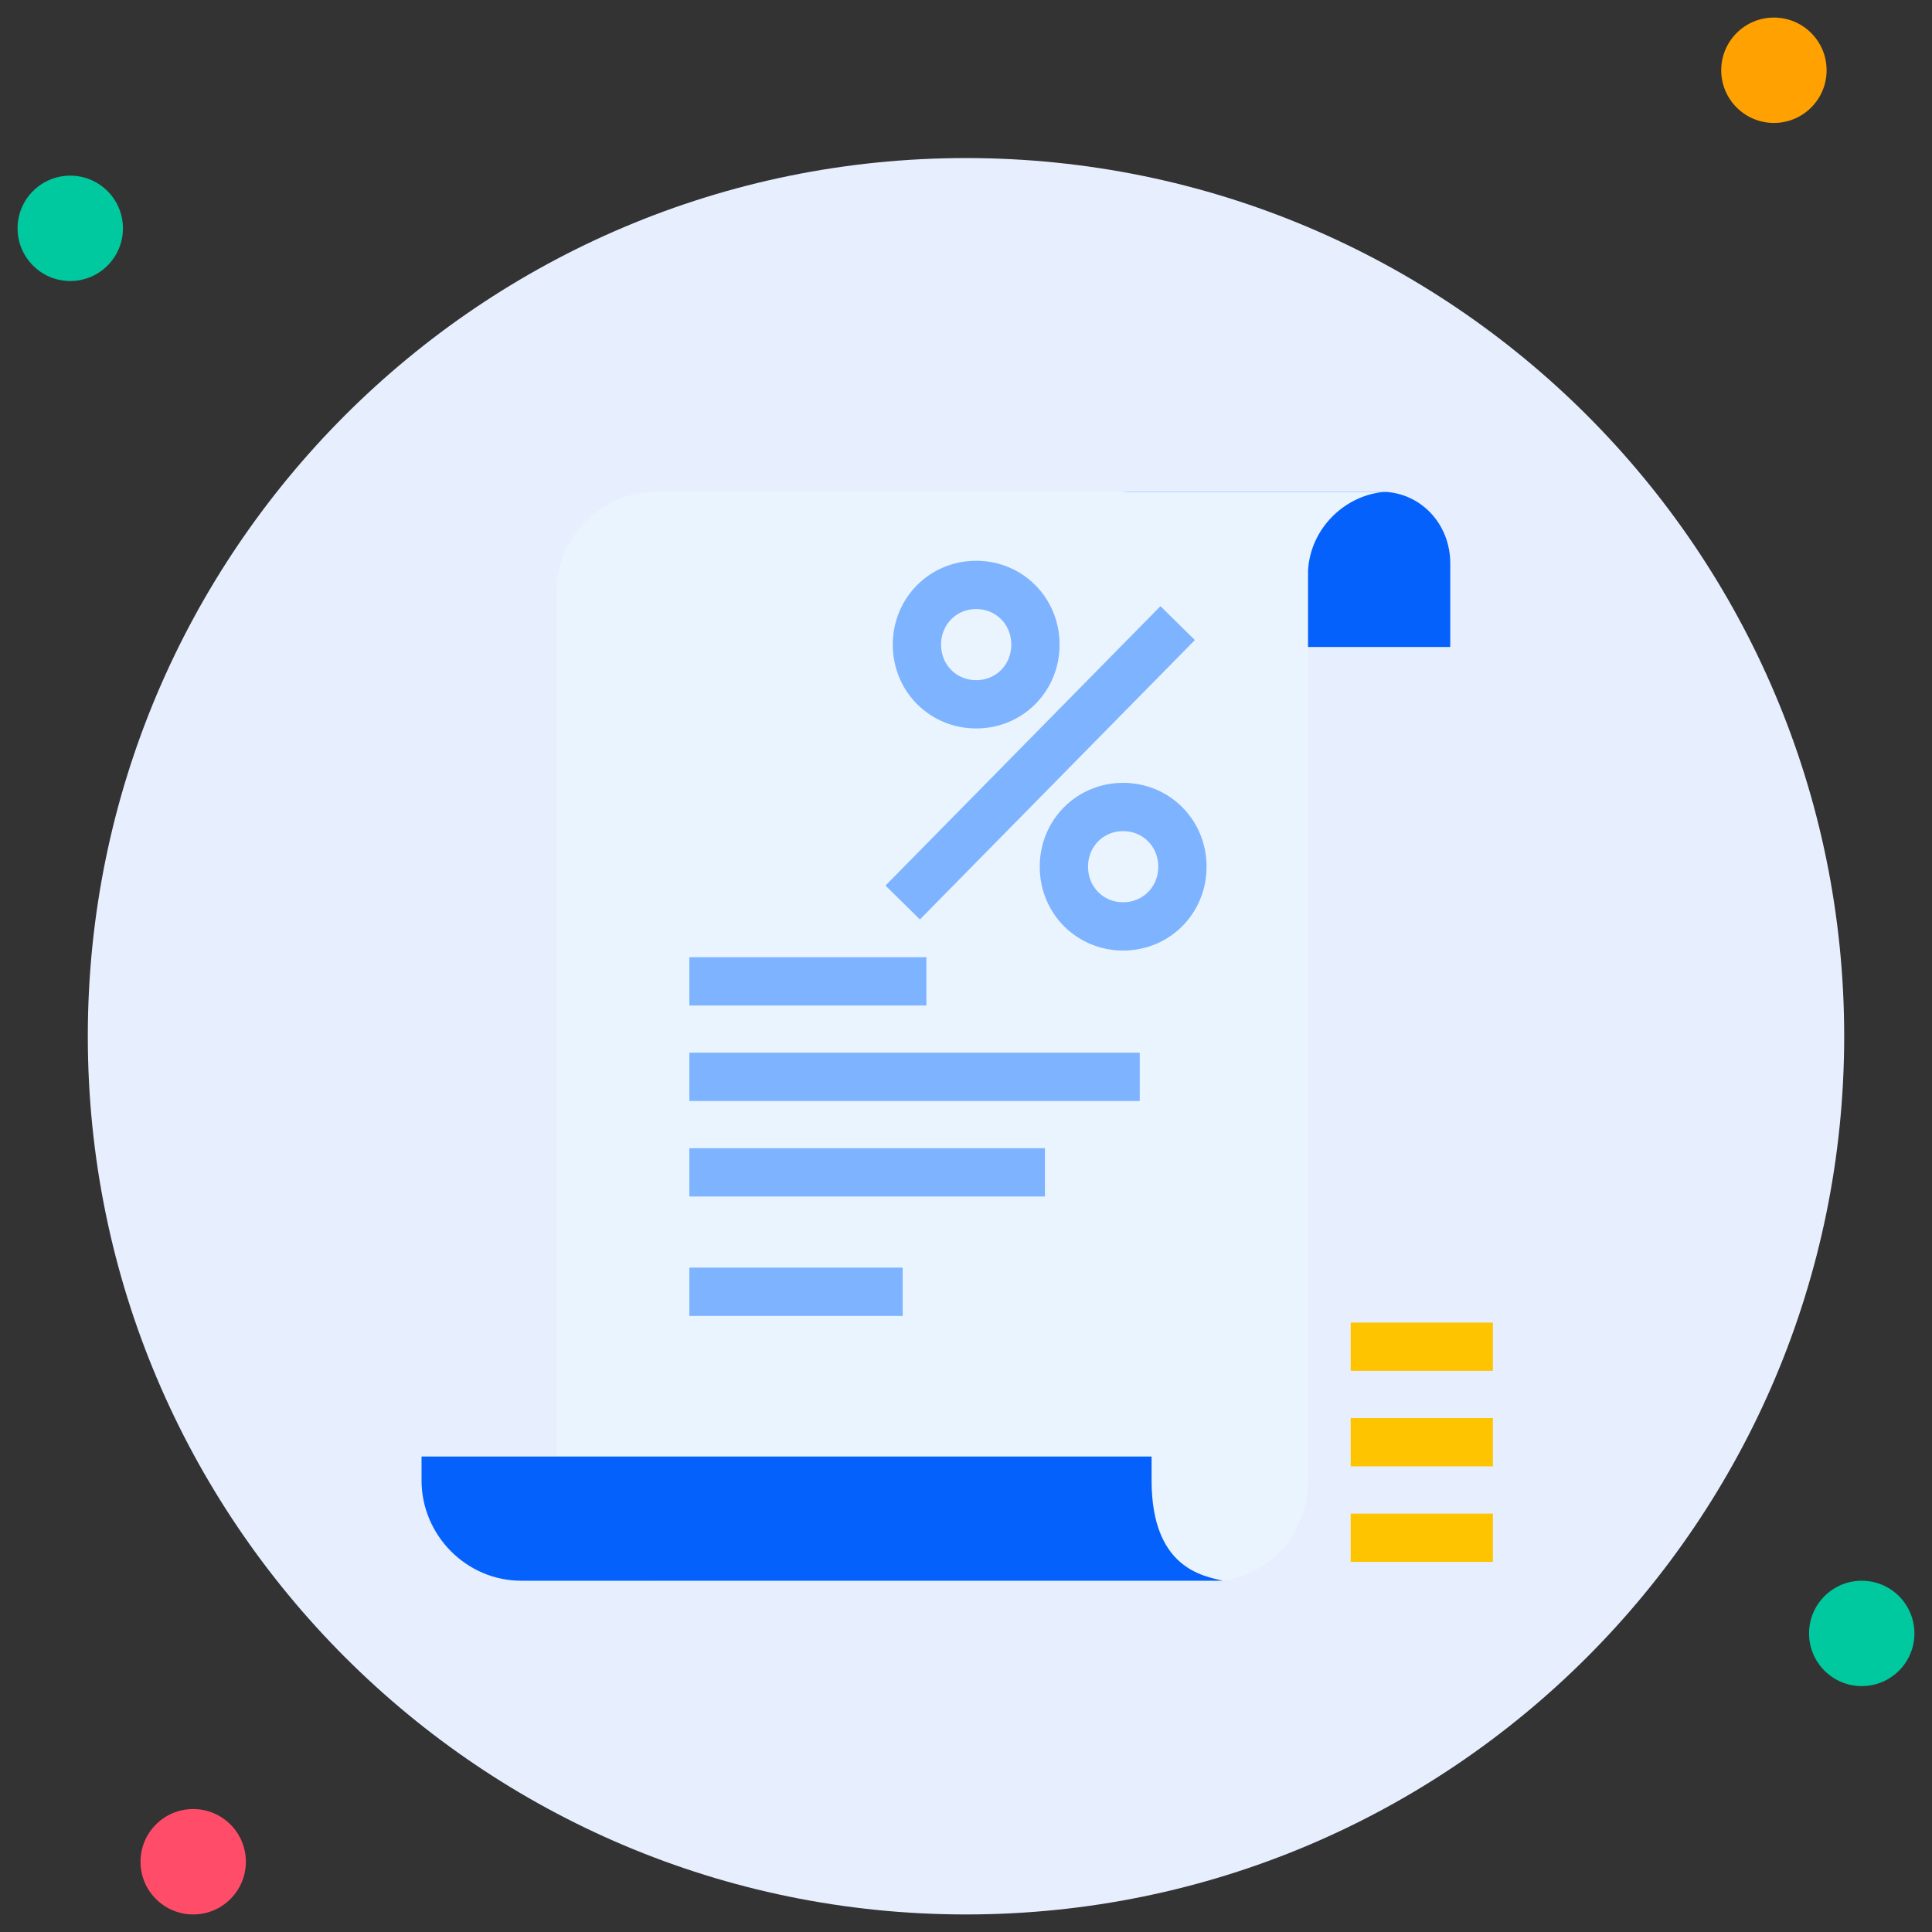
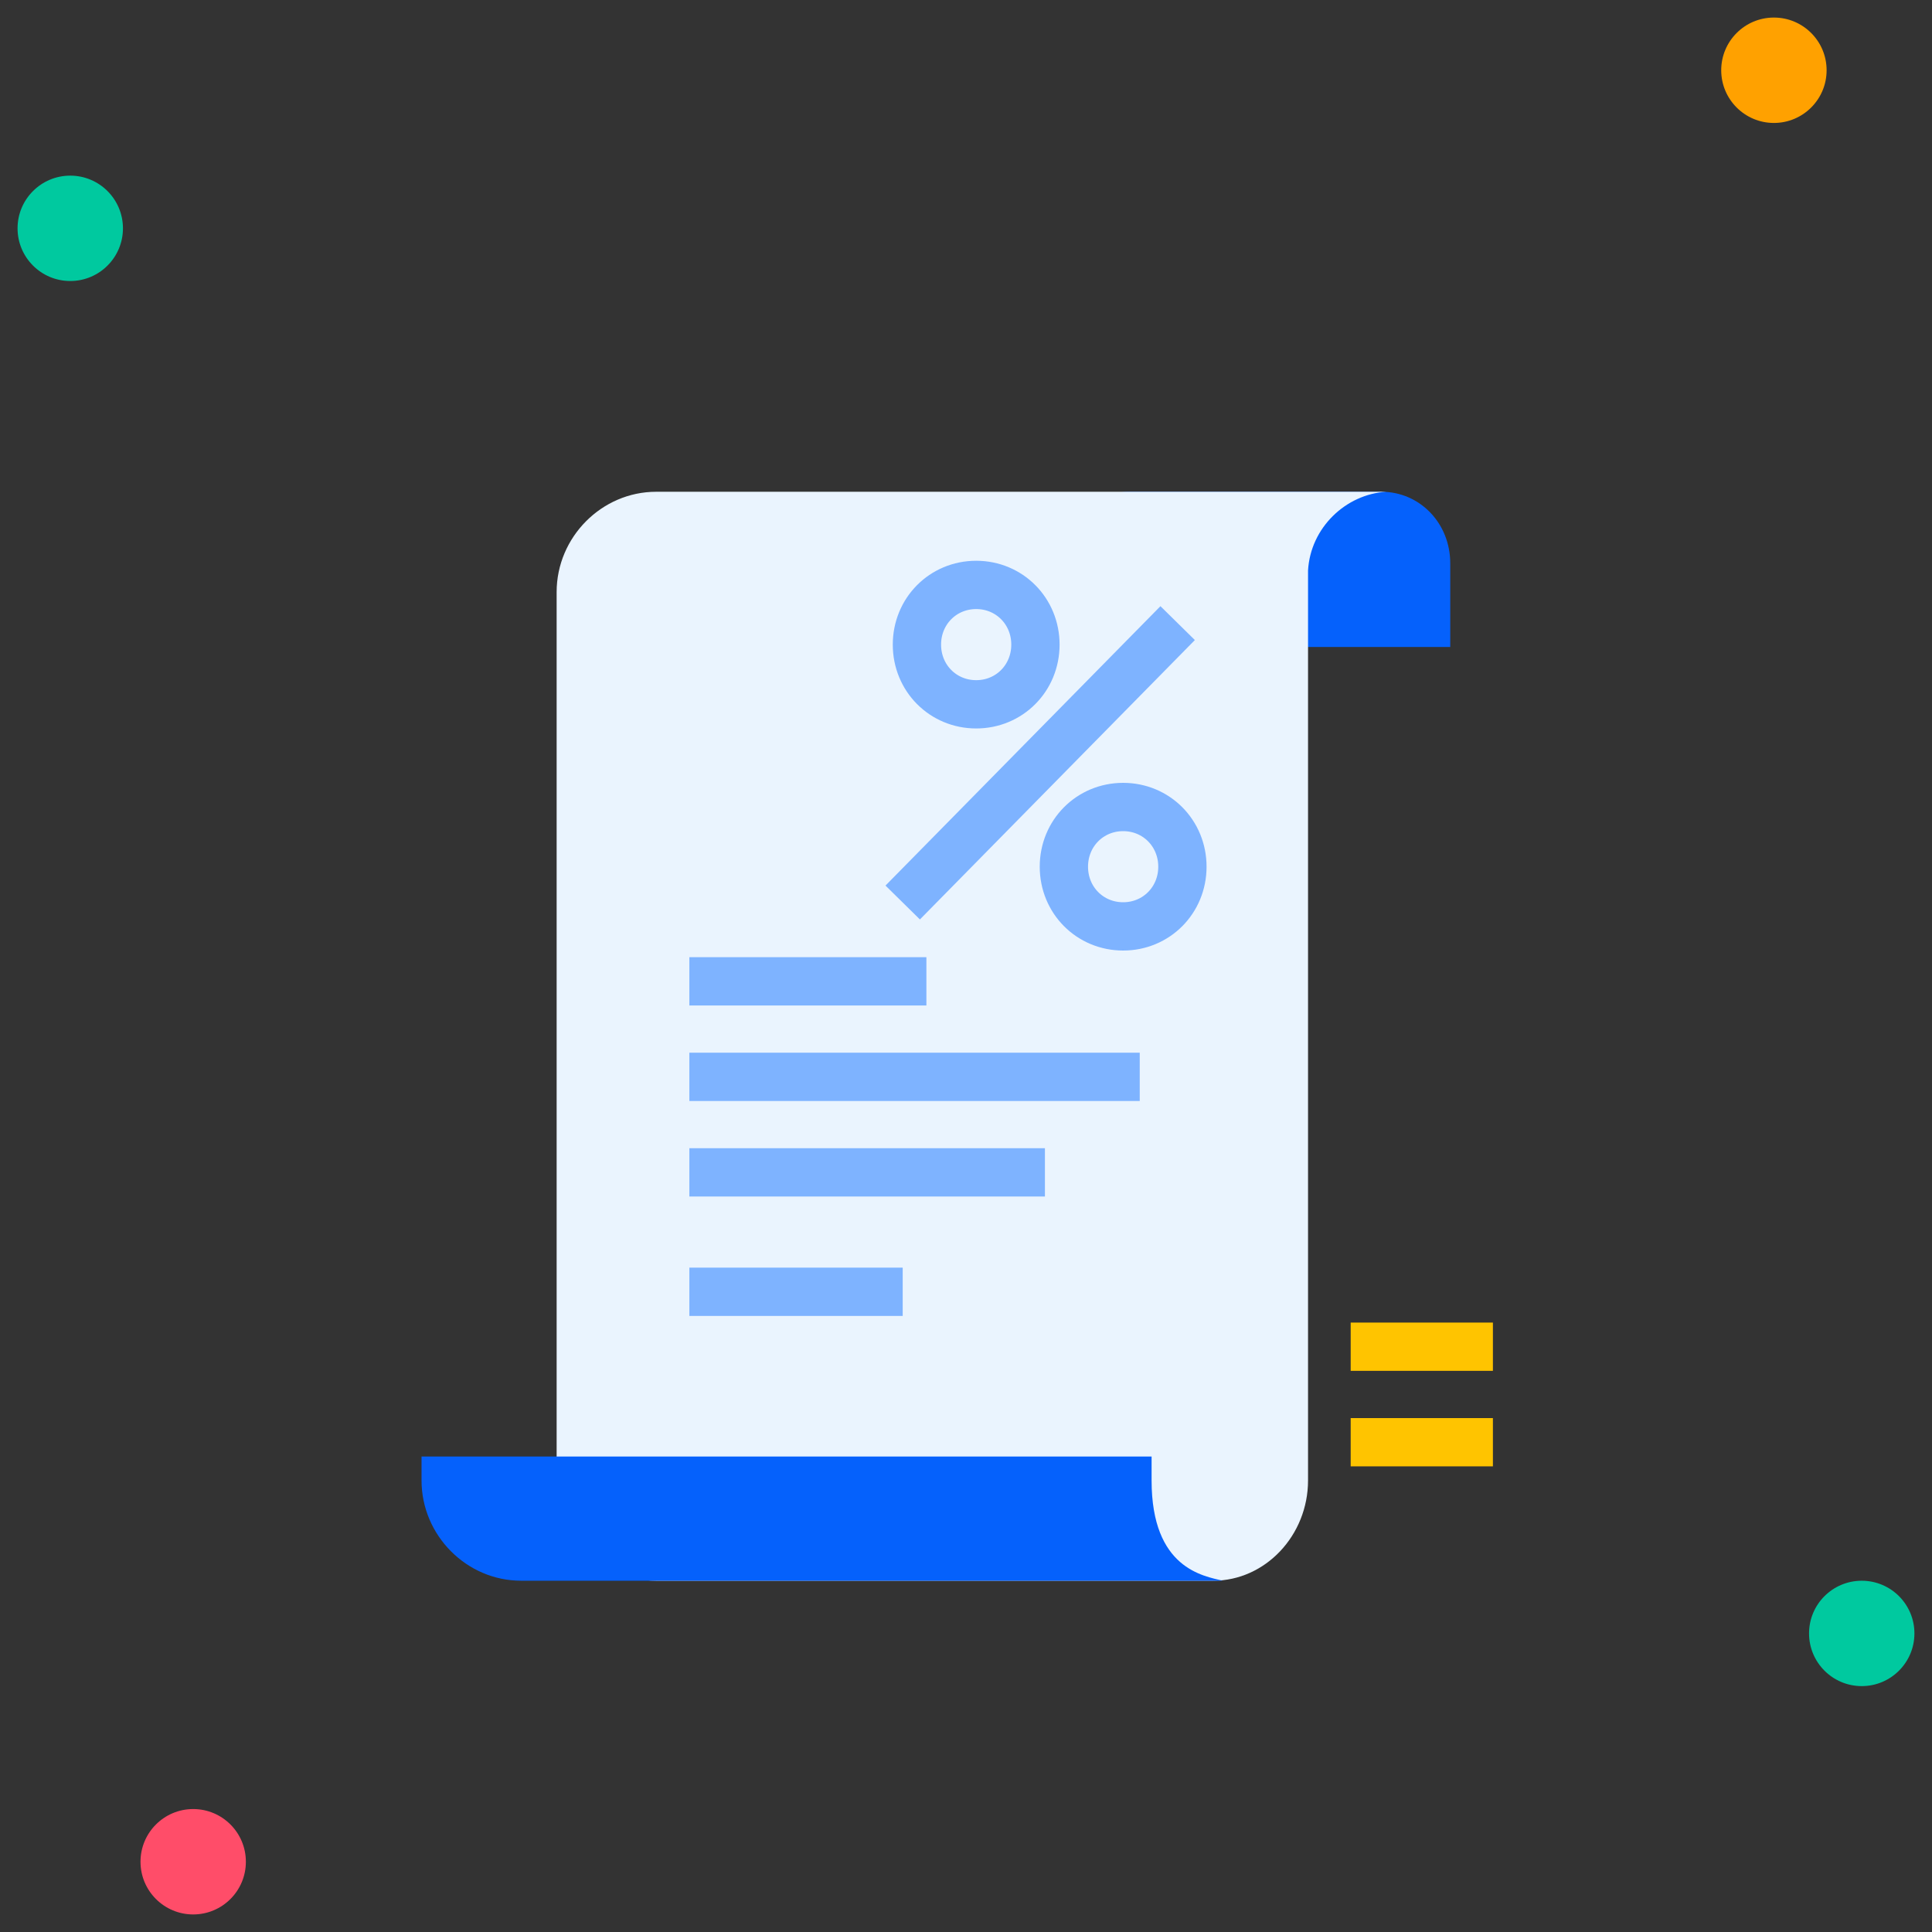
<svg xmlns="http://www.w3.org/2000/svg" width="80" height="80" viewBox="0 0 80 80" fill="none">
  <rect x="0" y="0" width="80" height="80" fill="#333333" stroke="none" />
  <g clip-path="url(#clip0_264_3368)">
-     <path d="M40 79.273C60.083 79.273 76.364 62.992 76.364 42.909C76.364 22.826 60.083 6.545 40 6.545C19.917 6.545 3.636 22.826 3.636 42.909C3.636 62.992 19.917 79.273 40 79.273Z" fill="#E7EFFF" />
    <path d="M2.909 11.636C4.114 11.636 5.091 10.659 5.091 9.455C5.091 8.25 4.114 7.273 2.909 7.273C1.704 7.273 0.727 8.25 0.727 9.455C0.727 10.659 1.704 11.636 2.909 11.636Z" fill="#00C99F" />
    <path d="M73.454 5.091C74.659 5.091 75.636 4.114 75.636 2.909C75.636 1.704 74.659 0.727 73.454 0.727C72.249 0.727 71.272 1.704 71.272 2.909C71.272 4.114 72.249 5.091 73.454 5.091Z" fill="#FFA100" />
    <path d="M77.091 69.818C78.296 69.818 79.272 68.841 79.272 67.636C79.272 66.431 78.296 65.455 77.091 65.455C75.885 65.455 74.909 66.431 74.909 67.636C74.909 68.841 75.885 69.818 77.091 69.818Z" fill="#00C99F" />
-     <path d="M8 79.273C9.205 79.273 10.181 78.296 10.181 77.091C10.181 75.886 9.205 74.909 8 74.909C6.795 74.909 5.818 75.886 5.818 77.091C5.818 78.296 6.795 79.273 8 79.273Z" fill="#FF4D69" />
+     <path d="M8 79.273C9.205 79.273 10.181 78.296 10.181 77.091C10.181 75.886 9.205 74.909 8 74.909C6.795 74.909 5.818 75.886 5.818 77.091C5.818 78.296 6.795 79.273 8 79.273" fill="#FF4D69" />
    <g clip-path="url(#clip1_264_3368)">
      <path d="M43.857 26.791V23.33C43.857 21.649 45.133 20.363 46.801 20.363H47.979H56.518H57.205C58.776 20.363 60.052 21.649 60.052 23.33V26.791H43.857Z" fill="#0561FC" />
      <path d="M57.402 20.363H50.335H49.452H43.661H43.366H28.742H27.172C24.914 20.363 23.049 22.242 23.049 24.517V61.301C23.049 63.576 24.914 65.454 27.172 65.454H28.742H49.353H50.237C52.396 65.454 54.163 63.576 54.163 61.301V23.726V23.627C54.261 21.847 55.733 20.462 57.402 20.363Z" fill="#EAF4FE" />
      <path d="M47.685 60.312V61.301C47.685 64.96 49.844 65.257 50.629 65.454H48.666H23.147H21.577C19.319 65.454 17.455 63.576 17.455 61.301V60.312H47.685Z" fill="#0561FC" />
      <path d="M28.545 40.635H38.36" stroke="#7EB3FF" stroke-width="2" />
      <path d="M28.545 44.59H47.194" stroke="#7EB3FF" stroke-width="2" />
      <path d="M28.545 48.545H43.268" stroke="#7EB3FF" stroke-width="2" />
      <path d="M28.545 53.49H37.379" stroke="#7EB3FF" stroke-width="2" />
      <path d="M37.379 37.371L48.764 25.802" stroke="#7EB3FF" stroke-width="2" />
      <path d="M42.875 26.692C42.875 28.076 41.796 29.164 40.422 29.164C39.047 29.164 37.968 28.076 37.968 26.692C37.968 25.308 39.047 24.22 40.422 24.22C41.796 24.22 42.875 25.308 42.875 26.692Z" stroke="#7EB3FF" stroke-width="2" />
      <path d="M48.961 35.888C48.961 37.273 47.881 38.36 46.507 38.36C45.133 38.36 44.053 37.273 44.053 35.888C44.053 34.504 45.133 33.416 46.507 33.416C47.881 33.416 48.961 34.504 48.961 35.888Z" stroke="#7EB3FF" stroke-width="2" />
      <path d="M55.929 55.764H61.818" stroke="#FFC400" stroke-width="2" />
      <path d="M55.929 59.719H61.818" stroke="#FFC400" stroke-width="2" />
-       <path d="M55.929 63.675H61.818" stroke="#FFC400" stroke-width="2" />
    </g>
  </g>
  <defs>
    <clipPath id="clip0_264_3368">
      <rect width="80" height="80" fill="white" />
    </clipPath>
    <clipPath id="clip1_264_3368">
      <rect width="44.364" height="45.091" fill="white" transform="translate(17.455 20.363)" />
    </clipPath>
  </defs>
</svg>